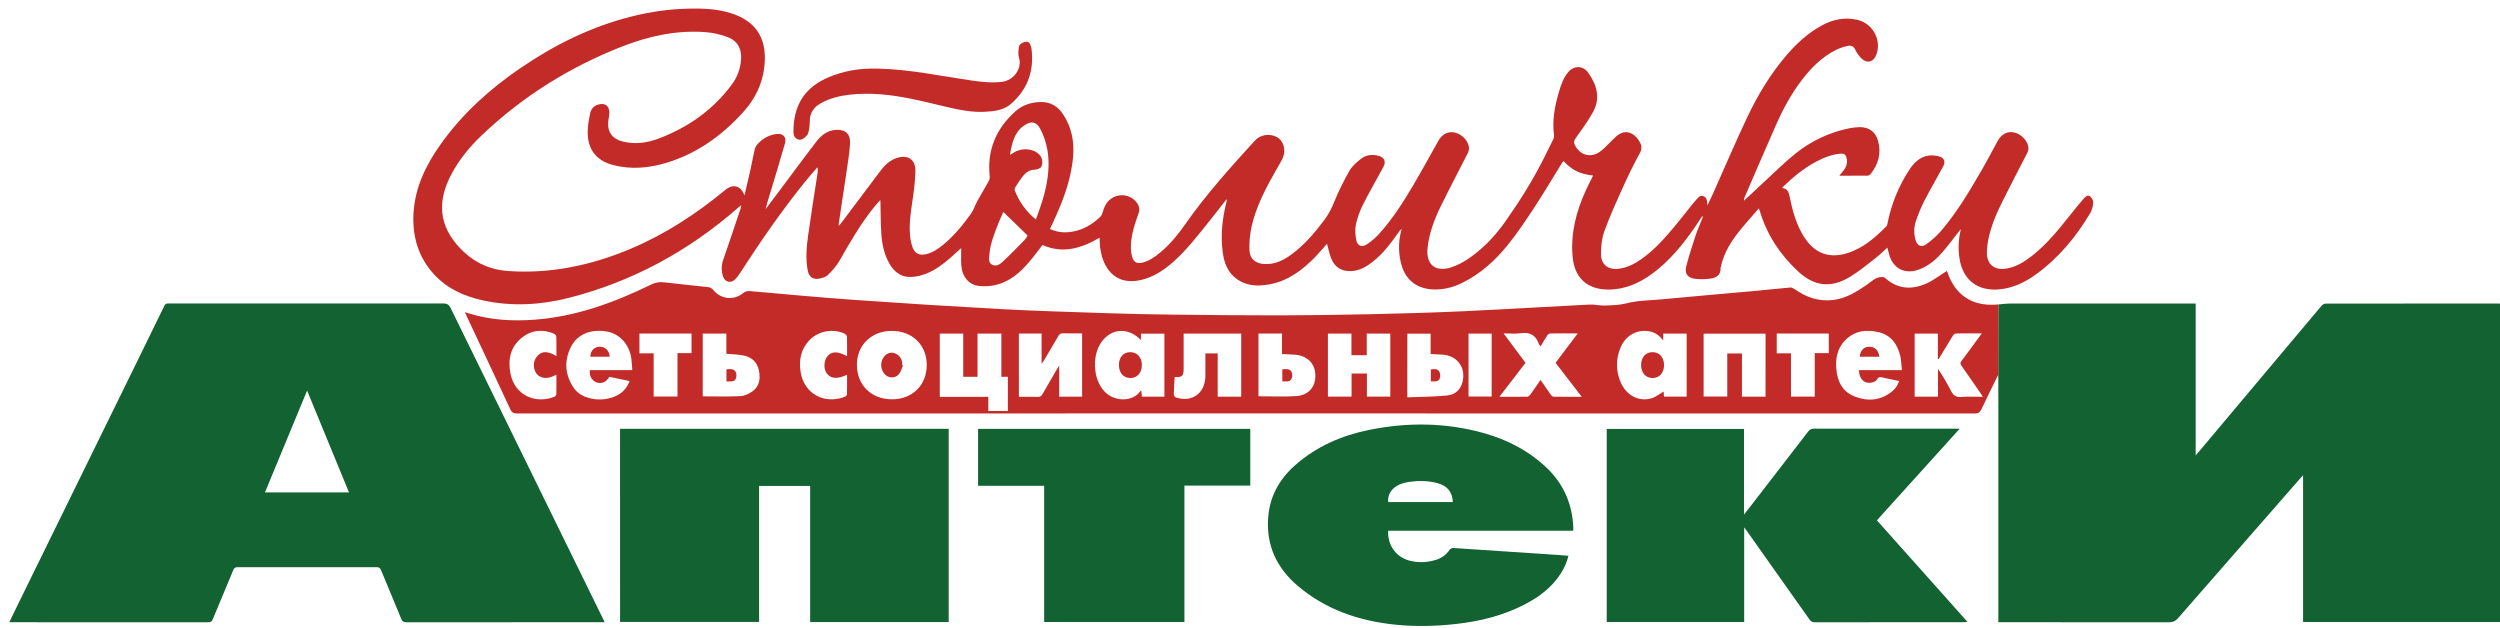
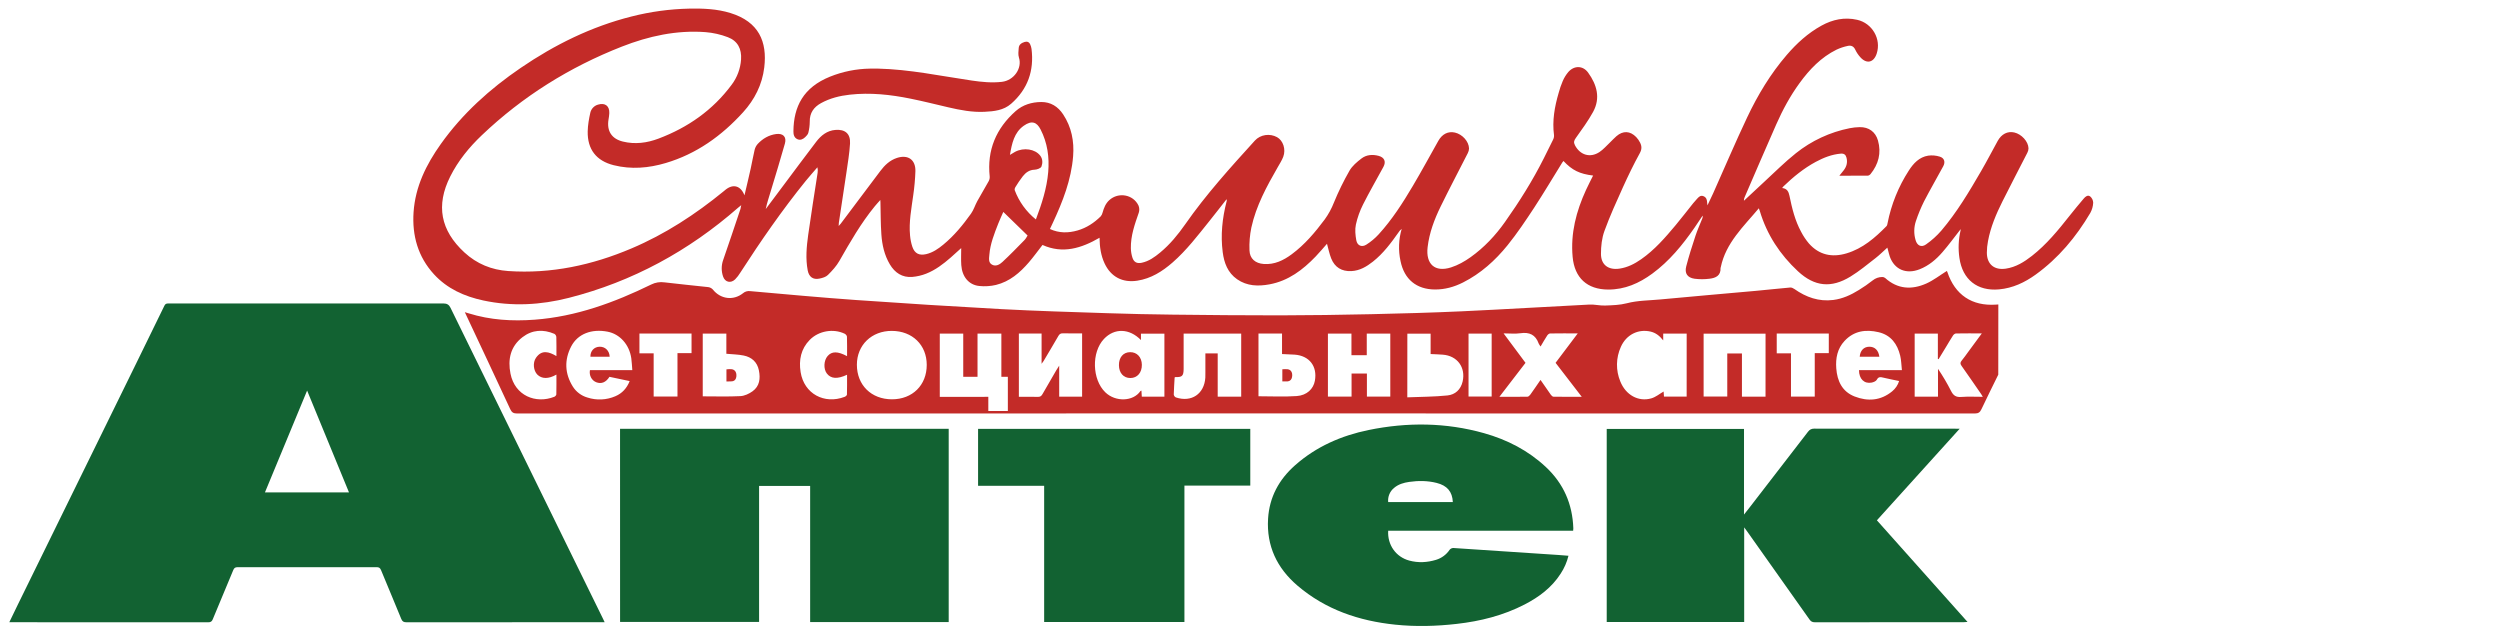
<svg xmlns="http://www.w3.org/2000/svg" width="227" height="57" viewBox="0 0 227 57" fill="none">
  <g clip-path="url(#clip0_63_4488)">
-     <path d="M181.449 27.644C181.807 27.615 182.164 27.563 182.521 27.563C187.991 27.558 193.463 27.556 198.935 27.559H199.368V41.358L201.082 39.319C204.318 35.466 207.556 31.614 210.795 27.764C210.888 27.653 211.021 27.583 211.164 27.567C216.396 27.558 221.628 27.555 226.86 27.56C226.902 27.56 226.945 27.566 227.008 27.572V56.478H209.119V43.145C208.563 43.779 208.064 44.346 207.567 44.915C204.297 48.651 201.031 52.389 197.768 56.129C197.532 56.4 197.297 56.505 196.939 56.504C191.915 56.493 186.891 56.49 181.867 56.496H181.449V56.088C181.449 48.874 181.449 41.66 181.449 34.445C181.449 34.303 181.444 34.162 181.44 34.02C181.442 31.895 181.445 29.769 181.449 27.644Z" fill="#126232" />
    <path d="M54.902 56.496H54.503C48.64 56.496 42.776 56.498 36.911 56.502C36.661 56.502 36.534 56.444 36.433 56.194C35.832 54.714 35.204 53.245 34.598 51.767C34.514 51.565 34.415 51.499 34.195 51.5C29.988 51.507 25.781 51.507 21.573 51.5C21.344 51.5 21.254 51.582 21.174 51.778C20.56 53.264 19.931 54.745 19.319 56.232C19.236 56.432 19.134 56.503 18.911 56.503C13.004 56.496 7.096 56.494 1.188 56.498H0.845C1.122 55.927 1.374 55.401 1.629 54.878L12.332 33.068C13.198 31.302 14.062 29.535 14.923 27.766C15.002 27.603 15.092 27.555 15.268 27.555C23.606 27.559 31.944 27.559 40.282 27.555C40.574 27.555 40.767 27.664 40.899 27.933C44.739 35.77 48.581 43.607 52.426 51.442C53.192 53.003 53.959 54.565 54.726 56.127C54.778 56.232 54.827 56.338 54.902 56.496ZM27.886 35.464C26.592 38.587 25.331 41.633 24.056 44.712H31.689L27.886 35.464Z" fill="#126232" />
    <path d="M155.028 18.665C155.202 18.296 155.383 17.931 155.552 17.558C156.58 15.257 157.566 12.935 158.644 10.656C159.605 8.626 160.762 6.702 162.236 4.99C163.144 3.935 164.161 3.005 165.389 2.328C166.406 1.768 167.482 1.538 168.632 1.798C170.005 2.108 170.836 3.552 170.404 4.867C170.133 5.692 169.483 5.837 168.91 5.188C168.728 4.985 168.576 4.758 168.459 4.512C168.312 4.191 168.067 4.1 167.769 4.17C167.419 4.244 167.078 4.358 166.754 4.51C165.351 5.204 164.304 6.303 163.397 7.549C162.546 8.715 161.866 9.979 161.284 11.294C160.312 13.491 159.368 15.7 158.413 17.904C158.365 18.005 158.343 18.116 158.348 18.228C158.958 17.659 159.564 17.086 160.179 16.523C161.133 15.647 162.049 14.722 163.061 13.918C164.487 12.777 166.166 11.996 167.957 11.64C168.256 11.581 168.56 11.549 168.865 11.544C169.68 11.531 170.295 11.967 170.519 12.757C170.84 13.888 170.571 14.909 169.84 15.813C169.78 15.888 169.694 15.937 169.6 15.95C168.764 15.96 167.928 15.956 167.013 15.956C167.177 15.753 167.298 15.608 167.413 15.458C167.674 15.12 167.771 14.746 167.664 14.324C167.595 14.048 167.438 13.926 167.146 13.95C166.326 14.019 165.584 14.314 164.869 14.698C163.777 15.287 162.828 16.067 161.938 16.922C161.895 16.969 161.854 17.019 161.817 17.072C162.274 17.115 162.409 17.416 162.484 17.78C162.715 18.912 162.987 20.034 163.546 21.057C163.741 21.432 163.977 21.784 164.249 22.107C165.181 23.159 166.351 23.398 167.666 23.005C169.134 22.566 170.25 21.597 171.295 20.532C171.355 20.471 171.371 20.359 171.39 20.267C171.724 18.565 172.379 16.942 173.321 15.486C173.741 14.832 174.268 14.262 175.08 14.132C175.433 14.084 175.792 14.115 176.132 14.223C176.544 14.347 176.655 14.708 176.45 15.088C175.871 16.16 175.257 17.213 174.699 18.293C174.415 18.865 174.17 19.457 173.968 20.063C173.777 20.625 173.765 21.233 173.935 21.801C174.076 22.303 174.458 22.495 174.882 22.194C175.397 21.834 175.865 21.411 176.277 20.936C177.685 19.279 178.796 17.415 179.883 15.54C180.407 14.638 180.889 13.709 181.392 12.794C181.734 12.171 182.291 11.889 182.896 12.028C183.559 12.18 184.17 12.848 184.188 13.467C184.186 13.607 184.15 13.745 184.084 13.868C183.334 15.341 182.564 16.803 181.825 18.282C181.251 19.431 180.748 20.613 180.511 21.886C180.442 22.238 180.407 22.596 180.407 22.955C180.415 24.001 181.084 24.546 182.125 24.394C183.04 24.258 183.793 23.788 184.502 23.233C185.825 22.196 186.881 20.907 187.914 19.597C188.331 19.067 188.764 18.55 189.201 18.033C189.353 17.852 189.571 17.67 189.789 17.837C189.872 17.907 189.939 17.995 189.986 18.093C190.033 18.191 190.059 18.298 190.062 18.407C190.047 18.731 189.957 19.048 189.8 19.333C188.507 21.521 186.904 23.444 184.83 24.939C183.837 25.653 182.756 26.163 181.512 26.276C179.543 26.454 178.193 25.385 177.915 23.419C177.792 22.587 177.828 21.74 178.021 20.922C178.024 20.884 178.027 20.845 178.03 20.805C178.01 20.831 177.991 20.856 177.972 20.881C177.441 21.555 176.935 22.255 176.373 22.899C175.8 23.561 175.131 24.125 174.3 24.451C173.083 24.929 172.019 24.477 171.596 23.305C171.531 23.122 171.492 22.928 171.44 22.739C171.421 22.668 171.401 22.597 171.37 22.485C171 22.816 170.672 23.147 170.307 23.43C169.558 24.009 168.827 24.622 168.024 25.113C166.273 26.184 164.76 26.029 163.254 24.632C161.623 23.117 160.431 21.303 159.788 19.151C159.767 19.082 159.739 19.015 159.702 18.912C158.315 20.569 156.707 22.045 156.245 24.266C156.24 24.288 156.225 24.308 156.226 24.328C156.259 25.03 155.786 25.244 155.225 25.309C154.772 25.367 154.314 25.367 153.862 25.309C153.215 25.213 152.946 24.82 153.109 24.186C153.35 23.251 153.645 22.33 153.948 21.413C154.125 20.877 154.362 20.361 154.57 19.836C154.606 19.755 154.617 19.665 154.601 19.578C154.353 19.945 154.11 20.316 153.858 20.68C152.773 22.244 151.577 23.708 150.029 24.845C148.835 25.721 147.532 26.299 146.017 26.292C144.11 26.284 142.966 25.226 142.795 23.326C142.599 21.182 143.122 19.182 144.006 17.256C144.208 16.814 144.435 16.384 144.654 15.941C143.417 15.787 142.757 15.462 141.963 14.617C141.923 14.663 141.886 14.711 141.851 14.761C141.001 16.13 140.181 17.515 139.301 18.861C138.538 20.019 137.763 21.183 136.891 22.262C135.769 23.65 134.449 24.84 132.833 25.653C132.035 26.055 131.193 26.292 130.291 26.286C128.611 26.275 127.504 25.36 127.168 23.706C126.957 22.738 126.993 21.732 127.274 20.782C127.172 20.877 127.13 20.909 127.096 20.949C127.062 20.988 127.03 21.038 127.001 21.079C126.316 22.052 125.608 23.005 124.666 23.752C124.086 24.209 123.464 24.581 122.698 24.616C121.831 24.655 121.198 24.277 120.874 23.469C120.703 23.043 120.617 22.582 120.491 22.135C120.16 22.508 119.823 22.915 119.457 23.295C118.292 24.508 116.983 25.499 115.281 25.817C114.25 26.01 113.232 25.984 112.33 25.357C111.48 24.765 111.147 23.872 111.022 22.895C110.82 21.342 110.984 19.811 111.373 18.299C111.396 18.231 111.396 18.157 111.373 18.088C110.859 18.742 110.351 19.403 109.83 20.05C108.769 21.371 107.746 22.72 106.466 23.837C105.536 24.648 104.515 25.294 103.262 25.487C101.93 25.692 100.871 25.14 100.3 23.925C99.96 23.201 99.85 22.43 99.838 21.588C98.186 22.546 96.497 23.07 94.659 22.242C94.244 22.775 93.856 23.314 93.425 23.816C92.612 24.763 91.678 25.568 90.434 25.872C89.938 25.988 89.426 26.02 88.919 25.968C87.97 25.872 87.356 25.131 87.284 24.064C87.25 23.568 87.278 23.066 87.278 22.527C86.948 22.826 86.641 23.109 86.326 23.384C85.65 23.973 84.938 24.519 84.099 24.848C83.696 25.007 83.272 25.107 82.84 25.144C81.924 25.218 81.255 24.772 80.796 24C80.301 23.166 80.096 22.239 80.029 21.291C79.96 20.316 79.969 19.335 79.944 18.356C79.944 18.317 79.939 18.279 79.932 18.16C79.736 18.386 79.571 18.556 79.424 18.738C78.171 20.271 77.192 21.979 76.215 23.692C75.946 24.164 75.561 24.584 75.173 24.969C74.989 25.152 74.679 25.241 74.41 25.296C73.826 25.422 73.451 25.137 73.34 24.554C73.136 23.477 73.236 22.401 73.383 21.334C73.645 19.448 73.953 17.569 74.24 15.687C74.267 15.521 74.261 15.352 74.22 15.19C73.865 15.604 73.501 16.011 73.157 16.432C71.011 19.085 69.073 21.887 67.223 24.752C67.089 24.976 66.928 25.183 66.746 25.369C66.349 25.748 65.83 25.628 65.655 25.108C65.487 24.62 65.491 24.09 65.665 23.604C66.2 22.064 66.715 20.518 67.234 18.974C67.262 18.861 67.284 18.748 67.3 18.633C67.162 18.745 67.084 18.805 67.009 18.87C62.528 22.79 57.433 25.57 51.657 27.044C49.096 27.698 46.496 27.842 43.889 27.284C42.172 26.916 40.608 26.218 39.405 24.905C37.949 23.316 37.41 21.386 37.552 19.267C37.708 16.942 38.704 14.935 40.028 13.074C41.998 10.306 44.486 8.071 47.278 6.167C50.373 4.056 53.694 2.415 57.349 1.496C59.06 1.06 60.815 0.821 62.581 0.783C63.849 0.758 65.106 0.806 66.328 1.184C68.899 1.979 69.677 3.781 69.395 6.123C69.207 7.687 68.52 9.04 67.474 10.192C65.53 12.333 63.242 13.977 60.437 14.806C58.892 15.264 57.313 15.398 55.729 15.002C54.145 14.606 53.332 13.563 53.363 11.932C53.373 11.363 53.478 10.79 53.601 10.232C53.642 10.057 53.728 9.897 53.853 9.767C53.977 9.638 54.134 9.545 54.307 9.498C54.935 9.307 55.353 9.619 55.325 10.274C55.313 10.469 55.289 10.664 55.253 10.857C55.085 11.894 55.536 12.604 56.557 12.854C57.664 13.126 58.755 12.979 59.797 12.584C62.461 11.578 64.722 10.002 66.432 7.698C66.934 7.032 67.232 6.235 67.288 5.403C67.354 4.445 66.986 3.717 66.085 3.376C65.436 3.128 64.755 2.974 64.063 2.918C61.428 2.722 58.904 3.276 56.469 4.23C51.715 6.094 47.45 8.754 43.748 12.28C42.601 13.372 41.599 14.594 40.882 16.024C39.564 18.652 39.997 20.917 42.166 22.92C43.297 23.962 44.637 24.506 46.142 24.61C50.045 24.878 53.76 24.077 57.336 22.559C60.396 21.262 63.149 19.462 65.714 17.364C65.772 17.315 65.831 17.265 65.89 17.218C66.572 16.676 67.257 16.855 67.599 17.736C67.8 16.875 67.992 16.084 68.167 15.291C68.293 14.729 68.385 14.158 68.521 13.599C68.571 13.399 68.669 13.214 68.808 13.061C69.26 12.582 69.811 12.261 70.473 12.171C71.104 12.086 71.441 12.426 71.269 13.036C70.86 14.49 70.415 15.933 69.978 17.38C69.819 17.908 69.643 18.431 69.528 18.983C70.073 18.255 70.618 17.527 71.163 16.799C72.144 15.491 73.113 14.177 74.106 12.879C74.546 12.301 75.095 11.858 75.858 11.796C76.742 11.725 77.235 12.147 77.183 13.03C77.131 13.912 76.981 14.801 76.853 15.683C76.632 17.201 76.395 18.717 76.167 20.234C76.156 20.308 76.158 20.385 76.15 20.522C76.237 20.425 76.294 20.37 76.34 20.309C77.538 18.716 78.735 17.123 79.932 15.529C80.331 14.999 80.798 14.548 81.448 14.338C82.447 14.015 83.143 14.498 83.119 15.543C83.094 16.271 83.028 16.998 82.923 17.719C82.759 18.938 82.515 20.15 82.633 21.388C82.663 21.735 82.733 22.076 82.841 22.407C83.049 23.02 83.466 23.223 84.096 23.076C84.696 22.935 85.187 22.596 85.651 22.213C86.636 21.404 87.436 20.425 88.171 19.395C88.413 19.055 88.535 18.631 88.74 18.26C89.075 17.651 89.439 17.056 89.775 16.447C89.845 16.317 89.876 16.171 89.864 16.024C89.611 13.63 90.444 11.664 92.223 10.087C92.873 9.512 93.683 9.27 94.546 9.263C95.408 9.257 96.067 9.678 96.534 10.386C97.296 11.54 97.546 12.824 97.439 14.186C97.269 16.338 96.493 18.306 95.595 20.238C95.513 20.415 95.431 20.592 95.334 20.794C96.165 21.179 97.004 21.168 97.848 20.924C98.659 20.688 99.348 20.235 99.945 19.645C100.028 19.547 100.085 19.431 100.113 19.306C100.232 18.883 100.385 18.484 100.722 18.174C101.548 17.419 102.897 17.651 103.377 18.667C103.461 18.871 103.47 19.099 103.402 19.309C103.036 20.359 102.662 21.406 102.682 22.538C102.688 22.831 102.736 23.122 102.826 23.4C102.961 23.815 103.245 23.95 103.672 23.858C104.32 23.72 104.842 23.345 105.339 22.933C106.231 22.196 106.957 21.31 107.615 20.37C109.507 17.654 111.724 15.21 113.942 12.766C114.445 12.213 115.302 12.094 115.955 12.454C116.505 12.756 116.777 13.558 116.519 14.236C116.393 14.568 116.192 14.874 116.017 15.184C115.018 16.923 114.055 18.684 113.623 20.662C113.482 21.342 113.425 22.037 113.453 22.731C113.475 23.493 113.989 23.916 114.754 23.97C115.727 24.039 116.537 23.643 117.287 23.088C118.472 22.21 119.412 21.096 120.288 19.921C120.629 19.448 120.91 18.932 121.122 18.388C121.529 17.394 122.001 16.428 122.536 15.496C122.786 15.061 123.214 14.704 123.621 14.391C124.074 14.044 124.63 14.004 125.183 14.153C125.702 14.293 125.872 14.673 125.617 15.147C125.002 16.286 124.349 17.405 123.768 18.561C123.474 19.142 123.254 19.757 123.114 20.392C123.017 20.843 123.068 21.347 123.15 21.811C123.238 22.302 123.644 22.48 124.066 22.212C124.478 21.951 124.855 21.636 125.185 21.276C126.402 19.942 127.372 18.426 128.287 16.879C129.085 15.532 129.831 14.154 130.6 12.789C130.949 12.168 131.495 11.896 132.112 12.038C132.787 12.195 133.369 12.841 133.388 13.477C133.385 13.627 133.346 13.774 133.275 13.906C132.453 15.525 131.601 17.13 130.805 18.762C130.237 19.927 129.781 21.136 129.628 22.442C129.447 23.978 130.282 24.747 131.752 24.281C132.381 24.081 132.989 23.738 133.53 23.352C134.755 22.479 135.787 21.381 136.648 20.163C137.956 18.316 139.162 16.399 140.18 14.372C140.463 13.808 140.749 13.245 141.022 12.677C141.085 12.553 141.114 12.415 141.105 12.276C140.93 10.963 141.158 9.694 141.524 8.443C141.622 8.075 141.746 7.715 141.894 7.365C142.022 7.065 142.193 6.787 142.403 6.538C142.936 5.933 143.73 5.941 144.201 6.593C144.993 7.689 145.346 8.897 144.65 10.166C144.198 10.991 143.632 11.757 143.086 12.527C142.921 12.759 142.868 12.92 143.004 13.185C143.466 14.079 144.384 14.363 145.227 13.809C145.584 13.572 145.873 13.231 146.189 12.934C146.385 12.747 146.567 12.541 146.773 12.365C147.372 11.85 148.015 11.878 148.567 12.447C148.71 12.597 148.829 12.767 148.92 12.952C149.081 13.272 149.088 13.558 148.888 13.919C148.337 14.917 147.842 15.946 147.368 16.988C146.773 18.303 146.174 19.621 145.681 20.977C145.446 21.624 145.367 22.359 145.368 23.055C145.368 24.058 146.053 24.542 147.061 24.39C147.791 24.281 148.424 23.954 149.018 23.54C150.239 22.69 151.201 21.578 152.146 20.448C152.69 19.794 153.207 19.121 153.738 18.458C153.847 18.322 153.964 18.193 154.08 18.066C154.244 17.884 154.411 17.697 154.693 17.821C154.951 17.934 155.001 18.165 155.011 18.416C155.011 18.501 155.032 18.584 155.043 18.668C155.024 18.7 155.007 18.734 155.036 18.681C155.022 18.738 155.024 18.7 155.028 18.665ZM94.058 19.926C94.591 18.511 95.052 17.107 95.178 15.621C95.292 14.275 95.109 12.97 94.484 11.753C94.146 11.095 93.693 10.897 92.953 11.421C92.085 12.037 91.881 13.021 91.702 14.064C91.902 13.945 92.037 13.856 92.179 13.781C92.96 13.373 93.982 13.527 94.452 14.132C94.685 14.431 94.68 14.812 94.566 15.118C94.508 15.276 94.162 15.402 93.941 15.409C93.46 15.423 93.138 15.67 92.869 16.007C92.624 16.326 92.397 16.659 92.189 17.003C92.163 17.043 92.145 17.087 92.136 17.133C92.127 17.179 92.128 17.227 92.138 17.273C92.528 18.312 93.19 19.228 94.056 19.923L94.058 19.926ZM91.101 19.242C90.96 19.565 90.79 19.927 90.643 20.298C90.283 21.218 89.911 22.138 89.833 23.136C89.808 23.453 89.729 23.832 90.068 24.026C90.425 24.228 90.772 24.017 91.019 23.788C91.71 23.147 92.366 22.469 93.026 21.796C93.156 21.665 93.239 21.483 93.304 21.384L91.101 19.242ZM67.302 18.624C67.295 18.63 67.284 18.635 67.284 18.641C67.283 18.647 67.293 18.654 67.298 18.661C67.304 18.654 67.314 18.649 67.315 18.643C67.315 18.636 67.303 18.627 67.299 18.622L67.302 18.624Z" fill="#C32B28" />
    <path d="M181.449 27.644C181.449 29.769 181.447 31.895 181.443 34.02C180.932 35.066 180.41 36.102 179.917 37.153C179.786 37.436 179.638 37.545 179.311 37.545C135.19 37.536 91.07 37.536 46.952 37.545C46.618 37.545 46.465 37.446 46.326 37.145C44.972 34.226 43.6 31.315 42.206 28.347C42.353 28.391 42.459 28.421 42.563 28.453C44.516 29.062 46.52 29.179 48.542 29.028C52.304 28.748 55.773 27.473 59.128 25.835C59.504 25.646 59.929 25.577 60.345 25.639C61.663 25.804 62.987 25.918 64.306 26.069C64.47 26.091 64.62 26.17 64.73 26.293C65.42 27.161 66.582 27.321 67.459 26.63C67.546 26.553 67.648 26.497 67.758 26.463C67.869 26.429 67.986 26.419 68.1 26.433C71.311 26.716 74.52 27.016 77.735 27.242C82.132 27.552 86.532 27.828 90.934 28.069C94.139 28.241 97.351 28.331 100.561 28.438C102.531 28.504 104.501 28.547 106.472 28.569C109.708 28.606 112.947 28.638 116.18 28.635C118.946 28.63 121.713 28.59 124.479 28.529C127.222 28.468 129.965 28.392 132.706 28.268C136.576 28.089 140.444 27.85 144.314 27.655C144.787 27.631 145.267 27.761 145.741 27.743C146.401 27.718 147.08 27.702 147.713 27.537C148.716 27.275 149.74 27.286 150.753 27.19C153.646 26.915 156.543 26.671 159.437 26.409C160.478 26.314 161.517 26.196 162.558 26.106C162.679 26.095 162.825 26.171 162.932 26.243C163.992 26.99 165.146 27.402 166.459 27.237C167.309 27.131 168.067 26.779 168.783 26.334C169.22 26.068 169.64 25.776 170.042 25.46C170.287 25.26 170.593 25.152 170.908 25.152C171.003 25.149 171.096 25.181 171.17 25.24C172.302 26.263 173.585 26.331 174.907 25.745C175.561 25.453 176.145 24.993 176.775 24.6C176.794 24.632 176.809 24.666 176.821 24.701C177.515 26.775 179.05 27.806 181.225 27.66C181.295 27.648 181.371 27.646 181.449 27.644ZM89.739 36.032V37.316H91.513V34.215H90.924V30.291H88.759V34.215H87.462V30.291H85.332V36.038L89.739 36.032ZM105.728 36.019V30.297H103.599V30.877C102.541 29.801 101.184 29.775 100.239 30.776C99.092 31.991 99.161 34.46 100.361 35.621C101.292 36.522 102.901 36.459 103.548 35.513C103.561 35.492 103.598 35.487 103.642 35.467C103.654 35.663 103.665 35.839 103.675 36.019H105.728ZM153.15 30.292H151.02V30.91C150.687 30.482 150.33 30.214 149.867 30.107C148.745 29.85 147.662 30.391 147.174 31.496C146.951 31.988 146.831 32.52 146.822 33.06C146.814 33.6 146.916 34.136 147.124 34.635C147.62 35.871 148.765 36.505 149.936 36.172C150.34 36.058 150.691 35.76 151.056 35.551C151.064 35.656 151.077 35.833 151.089 36.009H153.148L153.15 30.292ZM92.513 30.287V36.03C93.101 36.03 93.676 36.021 94.25 36.036C94.457 36.041 94.561 35.956 94.657 35.788C95.07 35.061 95.493 34.338 95.914 33.615C95.979 33.5 96.056 33.391 96.175 33.203V36.015H98.255V30.27C97.662 30.27 97.086 30.279 96.511 30.266C96.31 30.26 96.201 30.331 96.102 30.502C95.663 31.265 95.209 32.02 94.76 32.778C94.722 32.843 94.673 32.899 94.576 33.033V30.286L92.513 30.287ZM84.148 33.131C84.148 31.323 82.845 30.054 80.986 30.045C79.146 30.035 77.807 31.33 77.805 33.118C77.805 34.966 79.113 36.257 80.992 36.257C82.853 36.257 84.15 34.972 84.148 33.131ZM160.312 30.298H154.688V36.004H156.836V32.092H158.168V36.015H160.31L160.312 30.298ZM122.722 36.013V33.92H124.115V36.013H126.239V30.289H124.102V32.251H122.712V30.294H120.575V36.013H122.722ZM112.701 36.017V30.291H107.474V30.669C107.474 31.616 107.481 32.565 107.474 33.512C107.468 34.138 107.328 34.262 106.727 34.235C106.709 34.235 106.691 34.253 106.657 34.273C106.628 34.783 106.592 35.303 106.578 35.824C106.586 35.879 106.607 35.932 106.64 35.978C106.673 36.023 106.717 36.06 106.767 36.085C108.185 36.56 109.354 35.768 109.444 34.283C109.454 34.12 109.448 33.956 109.449 33.793V32.087H110.567V36.017H112.701ZM136.145 36.03C137.042 36.03 137.867 36.036 138.691 36.021C138.782 36.021 138.894 35.914 138.956 35.828C139.266 35.397 139.563 34.956 139.879 34.497C140.206 34.965 140.502 35.405 140.812 35.838C140.87 35.918 140.97 36.019 141.052 36.021C141.886 36.034 142.721 36.029 143.623 36.029L141.247 32.944L143.262 30.271C142.373 30.271 141.562 30.264 140.745 30.279C140.655 30.279 140.539 30.382 140.484 30.468C140.278 30.784 140.091 31.111 139.884 31.462C139.811 31.349 139.742 31.275 139.71 31.186C139.424 30.392 138.869 30.137 138.049 30.258C137.574 30.328 137.08 30.27 136.524 30.27L138.516 32.945L136.145 36.03ZM180.041 36.03C179.967 35.907 179.927 35.834 179.88 35.768C179.292 34.918 178.71 34.068 178.11 33.222C177.979 33.038 177.973 32.917 178.12 32.744C178.331 32.496 178.512 32.221 178.708 31.959C179.112 31.413 179.515 30.865 179.951 30.271C179.124 30.271 178.365 30.265 177.606 30.279C177.514 30.279 177.393 30.372 177.337 30.457C177.117 30.793 176.917 31.143 176.708 31.487C176.481 31.863 176.251 32.238 176.023 32.613L175.958 32.594V30.293H173.852V36.015H175.97V33.49C176.406 34.135 176.802 34.806 177.155 35.499C177.36 35.91 177.604 36.081 178.079 36.043C178.716 35.995 179.356 36.03 180.042 36.03L180.041 36.03ZM57.414 33.61C57.381 33.222 57.369 32.874 57.321 32.531C57.144 31.288 56.283 30.329 55.163 30.115C53.72 29.839 52.461 30.311 51.867 31.449C51.228 32.676 51.274 33.923 52.02 35.112C52.323 35.586 52.788 35.935 53.328 36.093C54.164 36.367 55.072 36.326 55.879 35.976C56.489 35.715 56.914 35.257 57.174 34.603L55.339 34.215C55.016 34.724 54.603 34.887 54.14 34.708C53.726 34.548 53.476 34.084 53.566 33.611L57.414 33.61ZM172.693 33.61C172.641 33.137 172.637 32.708 172.539 32.302C172.284 31.239 171.701 30.428 170.577 30.163C169.42 29.89 168.34 30.035 167.483 30.958C166.829 31.659 166.666 32.527 166.733 33.443C166.817 34.597 167.27 35.558 168.397 36C169.594 36.468 170.771 36.385 171.808 35.533C172.106 35.291 172.327 34.965 172.44 34.597C171.935 34.49 171.466 34.401 171.001 34.289C170.755 34.23 170.564 34.19 170.413 34.482C170.342 34.613 170.117 34.706 169.947 34.739C169.271 34.87 168.797 34.407 168.796 33.608H172.692L172.693 33.61ZM114.27 35.981C115.447 35.981 116.6 36.042 117.745 35.962C118.667 35.896 119.257 35.314 119.391 34.575C119.631 33.259 118.887 32.296 117.551 32.201C117.185 32.175 116.818 32.166 116.408 32.147V30.288H114.27V35.981ZM63.809 35.988C64.968 35.988 66.098 36.025 67.226 35.968C67.602 35.949 68.011 35.758 68.326 35.533C68.981 35.065 69.056 34.364 68.907 33.626C68.753 32.867 68.25 32.428 67.523 32.281C67.019 32.178 66.494 32.173 65.953 32.122V30.291H63.809V35.988ZM127.783 36.078C129.012 36.027 130.23 36.031 131.434 35.906C132.13 35.834 132.639 35.378 132.808 34.639C133.096 33.351 132.323 32.304 131.003 32.203C130.648 32.176 130.293 32.166 129.9 32.147V30.295H127.787L127.783 36.078ZM76.913 32.339C76.913 31.719 76.923 31.144 76.904 30.569C76.901 30.475 76.788 30.345 76.693 30.3C75.658 29.808 74.329 30.043 73.526 30.86C72.722 31.678 72.522 32.691 72.696 33.787C73.01 35.763 74.855 36.737 76.697 36.032C76.783 36 76.901 35.898 76.903 35.826C76.92 35.233 76.912 34.639 76.912 34.027C76.03 34.441 75.443 34.395 75.075 33.91C74.759 33.492 74.795 32.732 75.149 32.326C75.533 31.887 76.058 31.884 76.913 32.339ZM50.523 34.012C49.804 34.427 49.191 34.414 48.789 34.012C48.44 33.658 48.357 32.939 48.664 32.493C49.192 31.723 49.853 31.941 50.523 32.333C50.523 31.729 50.532 31.163 50.515 30.597C50.509 30.54 50.491 30.484 50.46 30.434C50.43 30.385 50.388 30.343 50.339 30.313C49.321 29.881 48.328 29.938 47.442 30.616C46.341 31.459 46.097 32.643 46.352 33.927C46.749 35.932 48.65 36.694 50.334 36.027C50.413 35.996 50.513 35.885 50.515 35.809C50.53 35.223 50.523 34.638 50.523 34.012ZM62.792 30.284H58.061V32.082H59.352V36.006H61.515V32.062H62.792L62.792 30.284ZM166.055 30.284H161.327V32.08H162.621V36.009H164.779V32.065H166.054L166.055 30.284ZM133.343 36.008H135.443V30.293H133.343V36.008Z" fill="#C32B28" />
    <path d="M56.3 38.938H86.142V56.482H73.561V44.122H68.925V56.474H56.303L56.3 38.938Z" fill="#126232" />
    <path d="M177.939 38.928L170.422 47.244L178.652 56.472C178.485 56.483 178.384 56.495 178.284 56.495C173.783 56.495 169.282 56.498 164.78 56.501C164.557 56.501 164.43 56.429 164.303 56.25C162.433 53.598 160.559 50.95 158.679 48.306C158.592 48.184 158.502 48.065 158.372 47.885V56.477H145.89V38.945H158.356V46.721C158.535 46.495 158.658 46.341 158.779 46.186C160.577 43.859 162.374 41.531 164.168 39.201C164.322 39.005 164.476 38.919 164.733 38.92C169.006 38.928 173.278 38.93 177.551 38.926L177.939 38.928Z" fill="#126232" />
    <path d="M126.047 48.191C125.972 49.489 126.758 50.58 127.971 50.903C128.781 51.119 129.591 51.076 130.391 50.833C130.897 50.68 131.334 50.357 131.628 49.917C131.669 49.868 131.719 49.828 131.777 49.801C131.834 49.774 131.897 49.759 131.961 49.758C135.143 49.962 138.326 50.173 141.509 50.392C141.801 50.411 142.094 50.438 142.417 50.463C142.275 51.044 142.034 51.596 141.704 52.094C140.897 53.352 139.742 54.21 138.44 54.885C136.501 55.886 134.42 56.407 132.266 56.65C130.412 56.862 128.552 56.912 126.692 56.72C123.394 56.379 120.358 55.355 117.804 53.169C115.95 51.583 114.991 49.576 115.141 47.097C115.262 45.13 116.135 43.536 117.59 42.249C119.512 40.548 121.791 39.553 124.279 39.044C127.786 38.325 131.288 38.357 134.751 39.332C136.852 39.924 138.758 40.901 140.365 42.406C141.973 43.91 142.785 45.774 142.858 47.97C142.858 48.035 142.849 48.095 142.842 48.191L126.047 48.191ZM131.917 45.585C131.871 44.641 131.402 44.089 130.448 43.849C129.625 43.642 128.79 43.637 127.954 43.757C127.453 43.829 126.973 43.968 126.581 44.303C126.393 44.456 126.245 44.653 126.152 44.877C126.059 45.101 126.023 45.344 126.046 45.585H131.917Z" fill="#126232" />
    <path d="M113.526 38.943V44.095H107.546V56.476H94.809V44.108H88.809V38.941L113.526 38.943Z" fill="#126232" />
    <path d="M79.703 6.229C82.587 6.295 85.402 6.898 88.241 7.314C89.145 7.445 90.051 7.538 90.972 7.431C92.065 7.304 92.836 6.198 92.518 5.221C92.433 4.96 92.478 4.644 92.5 4.356C92.523 4.042 92.757 3.898 93.032 3.811C93.263 3.741 93.445 3.811 93.543 4.034C93.601 4.163 93.641 4.3 93.662 4.44C93.909 6.419 93.318 8.098 91.813 9.419C91.129 10.02 90.261 10.111 89.394 10.152C88.274 10.206 87.186 9.996 86.104 9.744C84.963 9.478 83.826 9.19 82.679 8.959C80.859 8.589 79.023 8.389 77.163 8.596C76.248 8.697 75.365 8.916 74.551 9.363C73.889 9.727 73.513 10.258 73.526 11.046C73.524 11.383 73.482 11.719 73.399 12.045C73.364 12.197 73.232 12.341 73.111 12.453C72.915 12.636 72.674 12.766 72.398 12.636C72.098 12.496 72.04 12.208 72.043 11.917C72.064 9.677 72.941 7.94 75.363 6.962C76.516 6.498 77.745 6.25 78.987 6.231C79.225 6.225 79.464 6.229 79.703 6.229Z" fill="#C32B28" />
    <path d="M101.599 33.16C101.593 32.447 101.991 31.983 102.615 31.976C103.239 31.969 103.671 32.434 103.681 33.12C103.691 33.831 103.267 34.323 102.642 34.325C102.017 34.328 101.605 33.864 101.599 33.16Z" fill="#C32B28" />
-     <path d="M151.095 33.161C151.095 33.855 150.669 34.325 150.049 34.325C149.428 34.324 149.013 33.851 149.013 33.153C149.013 32.434 149.431 31.965 150.071 31.976C150.686 31.987 151.098 32.464 151.095 33.161Z" fill="#C32B28" />
-     <path d="M81.993 33.183C81.882 33.434 81.814 33.717 81.653 33.931C81.307 34.398 80.629 34.375 80.28 33.909C80.139 33.734 80.05 33.523 80.022 33.3C79.994 33.077 80.028 32.85 80.121 32.645C80.3 32.216 80.705 31.969 81.095 32.034C81.309 32.075 81.505 32.184 81.653 32.345C81.8 32.506 81.892 32.71 81.915 32.927C81.918 33.003 81.918 33.079 81.915 33.155L81.993 33.183Z" fill="#C32B28" />
    <path d="M55.358 32.391H53.61C53.597 31.866 53.945 31.494 54.447 31.483C54.95 31.473 55.335 31.839 55.358 32.391Z" fill="#C32B28" />
    <path d="M170.645 32.389H168.862C168.907 31.834 169.228 31.493 169.717 31.483C170.228 31.473 170.567 31.798 170.645 32.389Z" fill="#C32B28" />
    <path d="M116.436 33.53C116.758 33.521 117.105 33.451 117.273 33.769C117.359 33.931 117.352 34.209 117.273 34.381C117.112 34.72 116.761 34.621 116.436 34.63L116.436 33.53Z" fill="#C32B28" />
    <path d="M65.961 34.638V33.537C66.266 33.515 66.601 33.45 66.786 33.743C66.884 33.897 66.893 34.177 66.823 34.354C66.677 34.731 66.299 34.608 65.961 34.638Z" fill="#C32B28" />
-     <path d="M129.92 34.628V33.545C130.208 33.505 130.524 33.46 130.687 33.729C130.737 33.828 130.766 33.935 130.773 34.045C130.78 34.155 130.764 34.265 130.728 34.369C130.593 34.708 130.244 34.626 129.92 34.628Z" fill="#C32B28" />
  </g>
  <defs>
    <clipPath id="clip0_63_4488">
      <rect width="226.154" height="56.054" fill="white" transform="translate(0.846 0.791)" />
    </clipPath>
  </defs>
</svg>